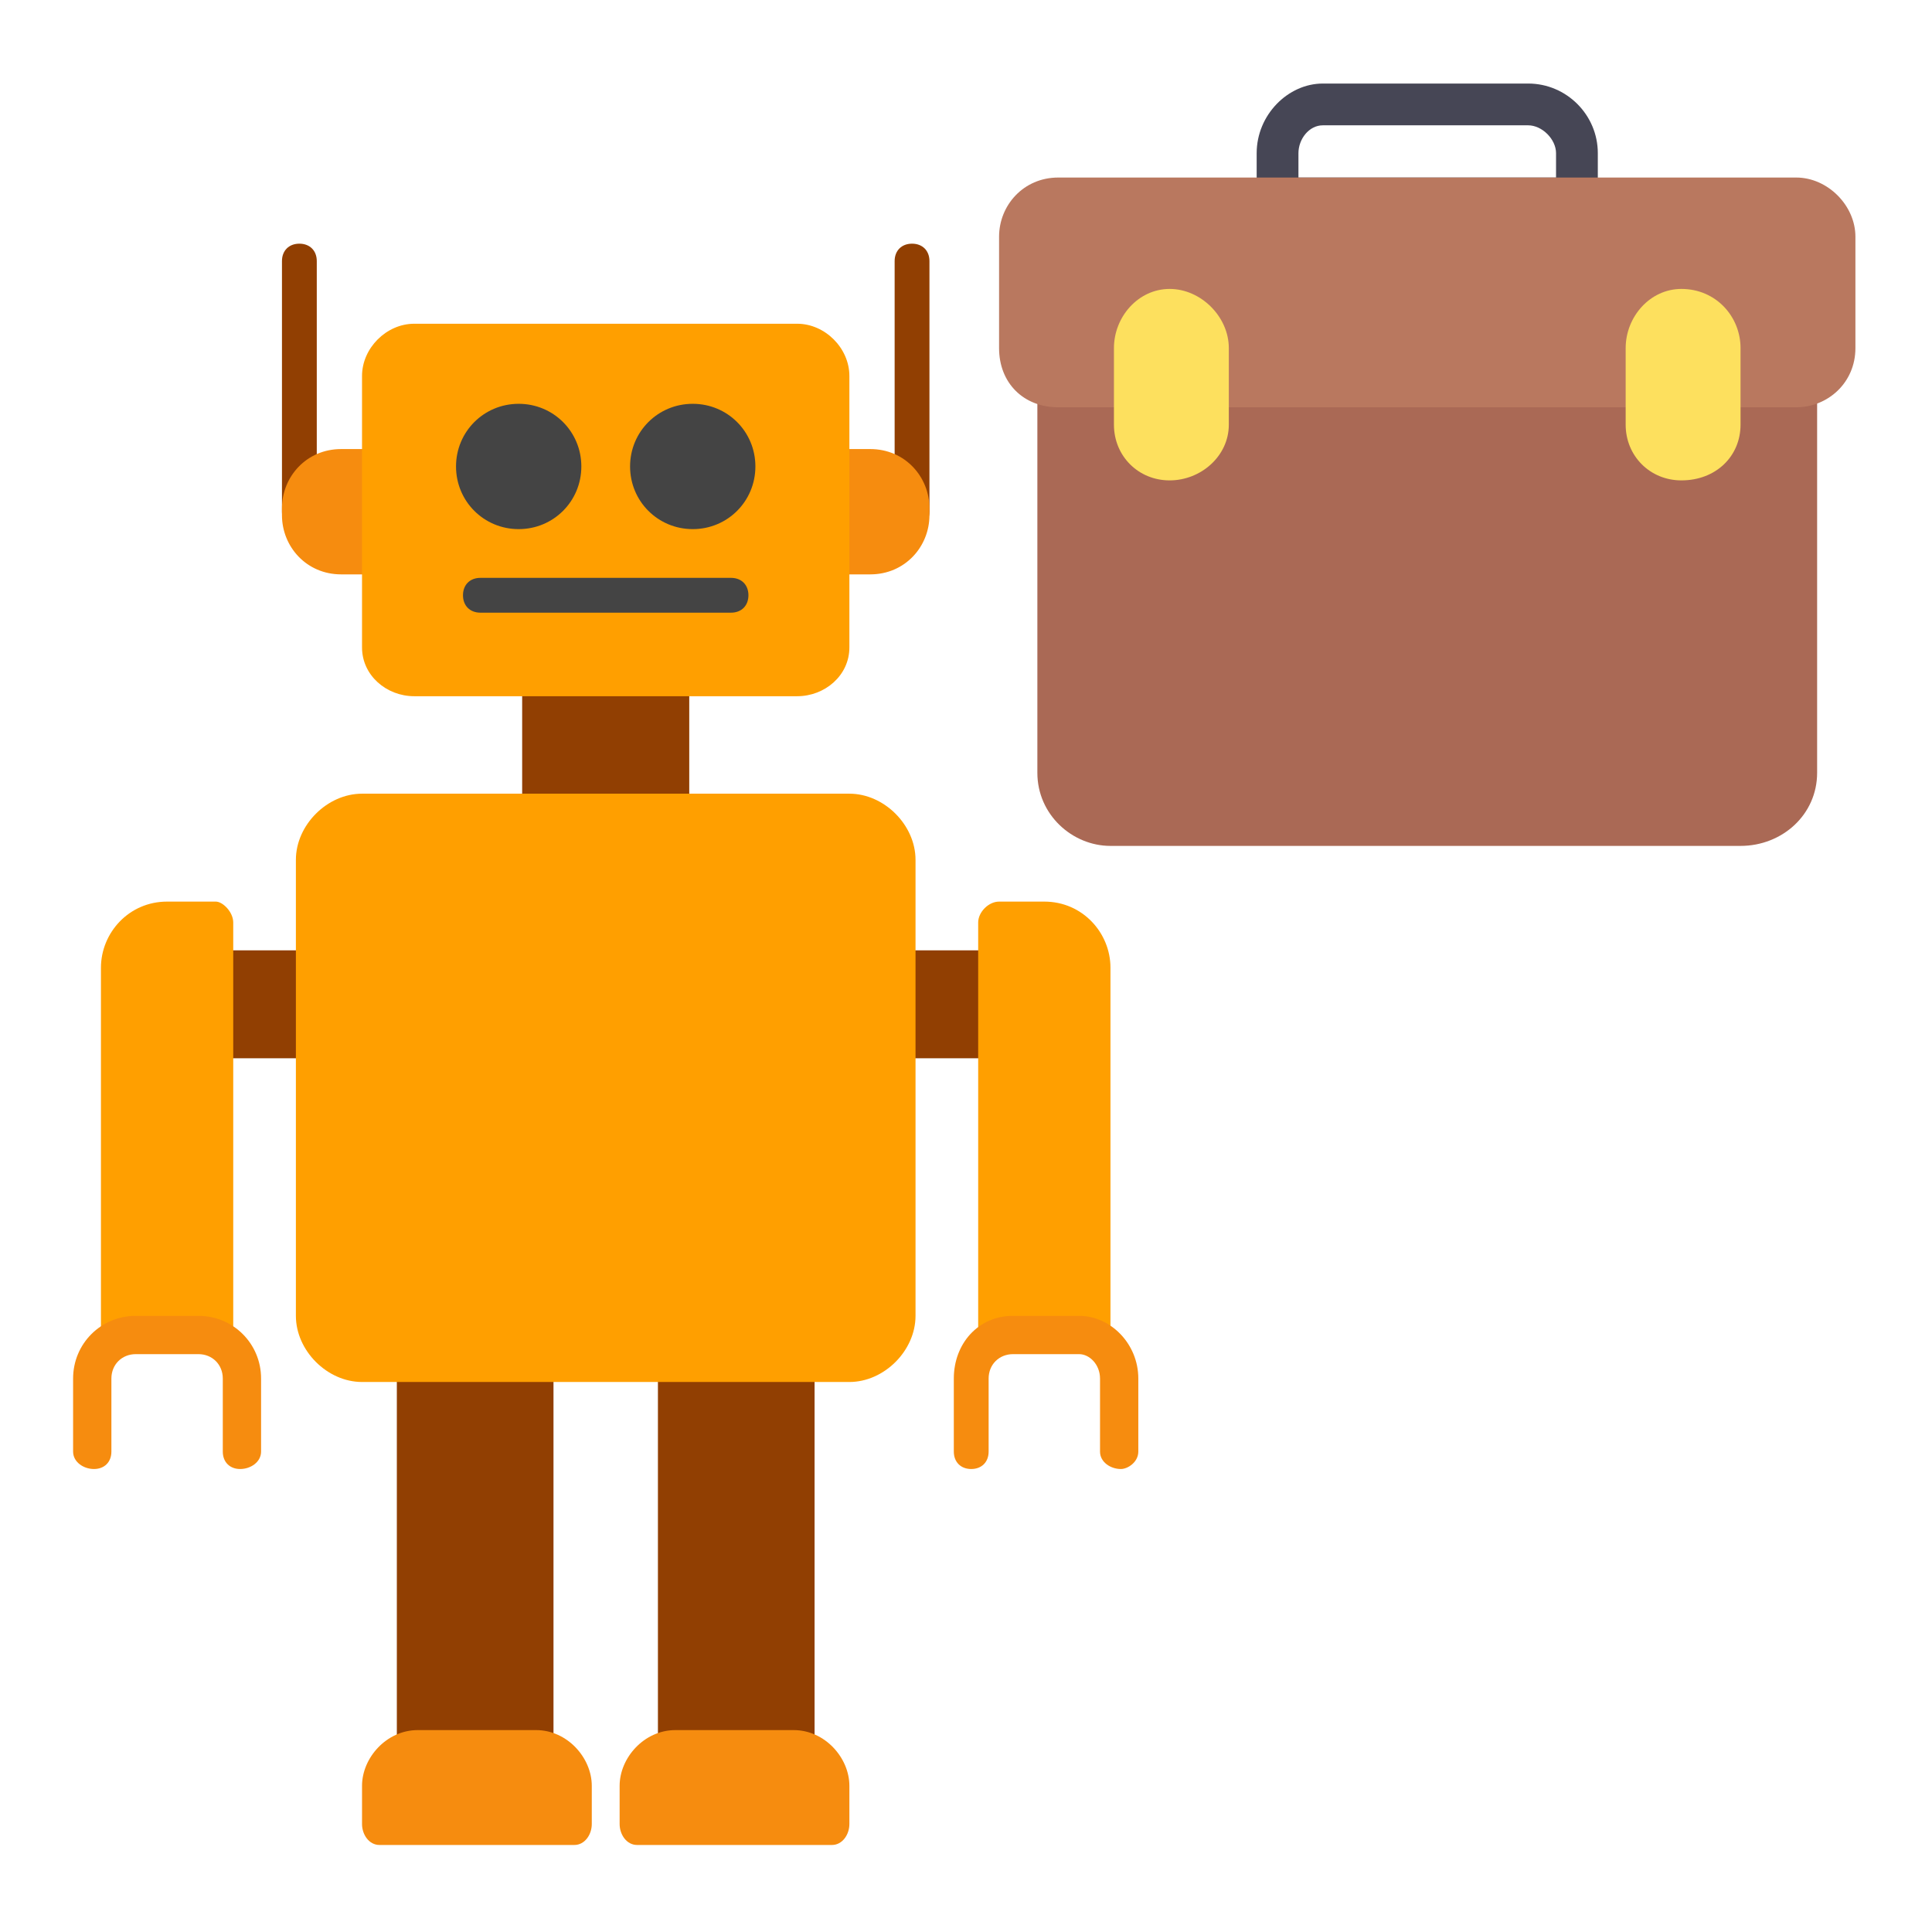
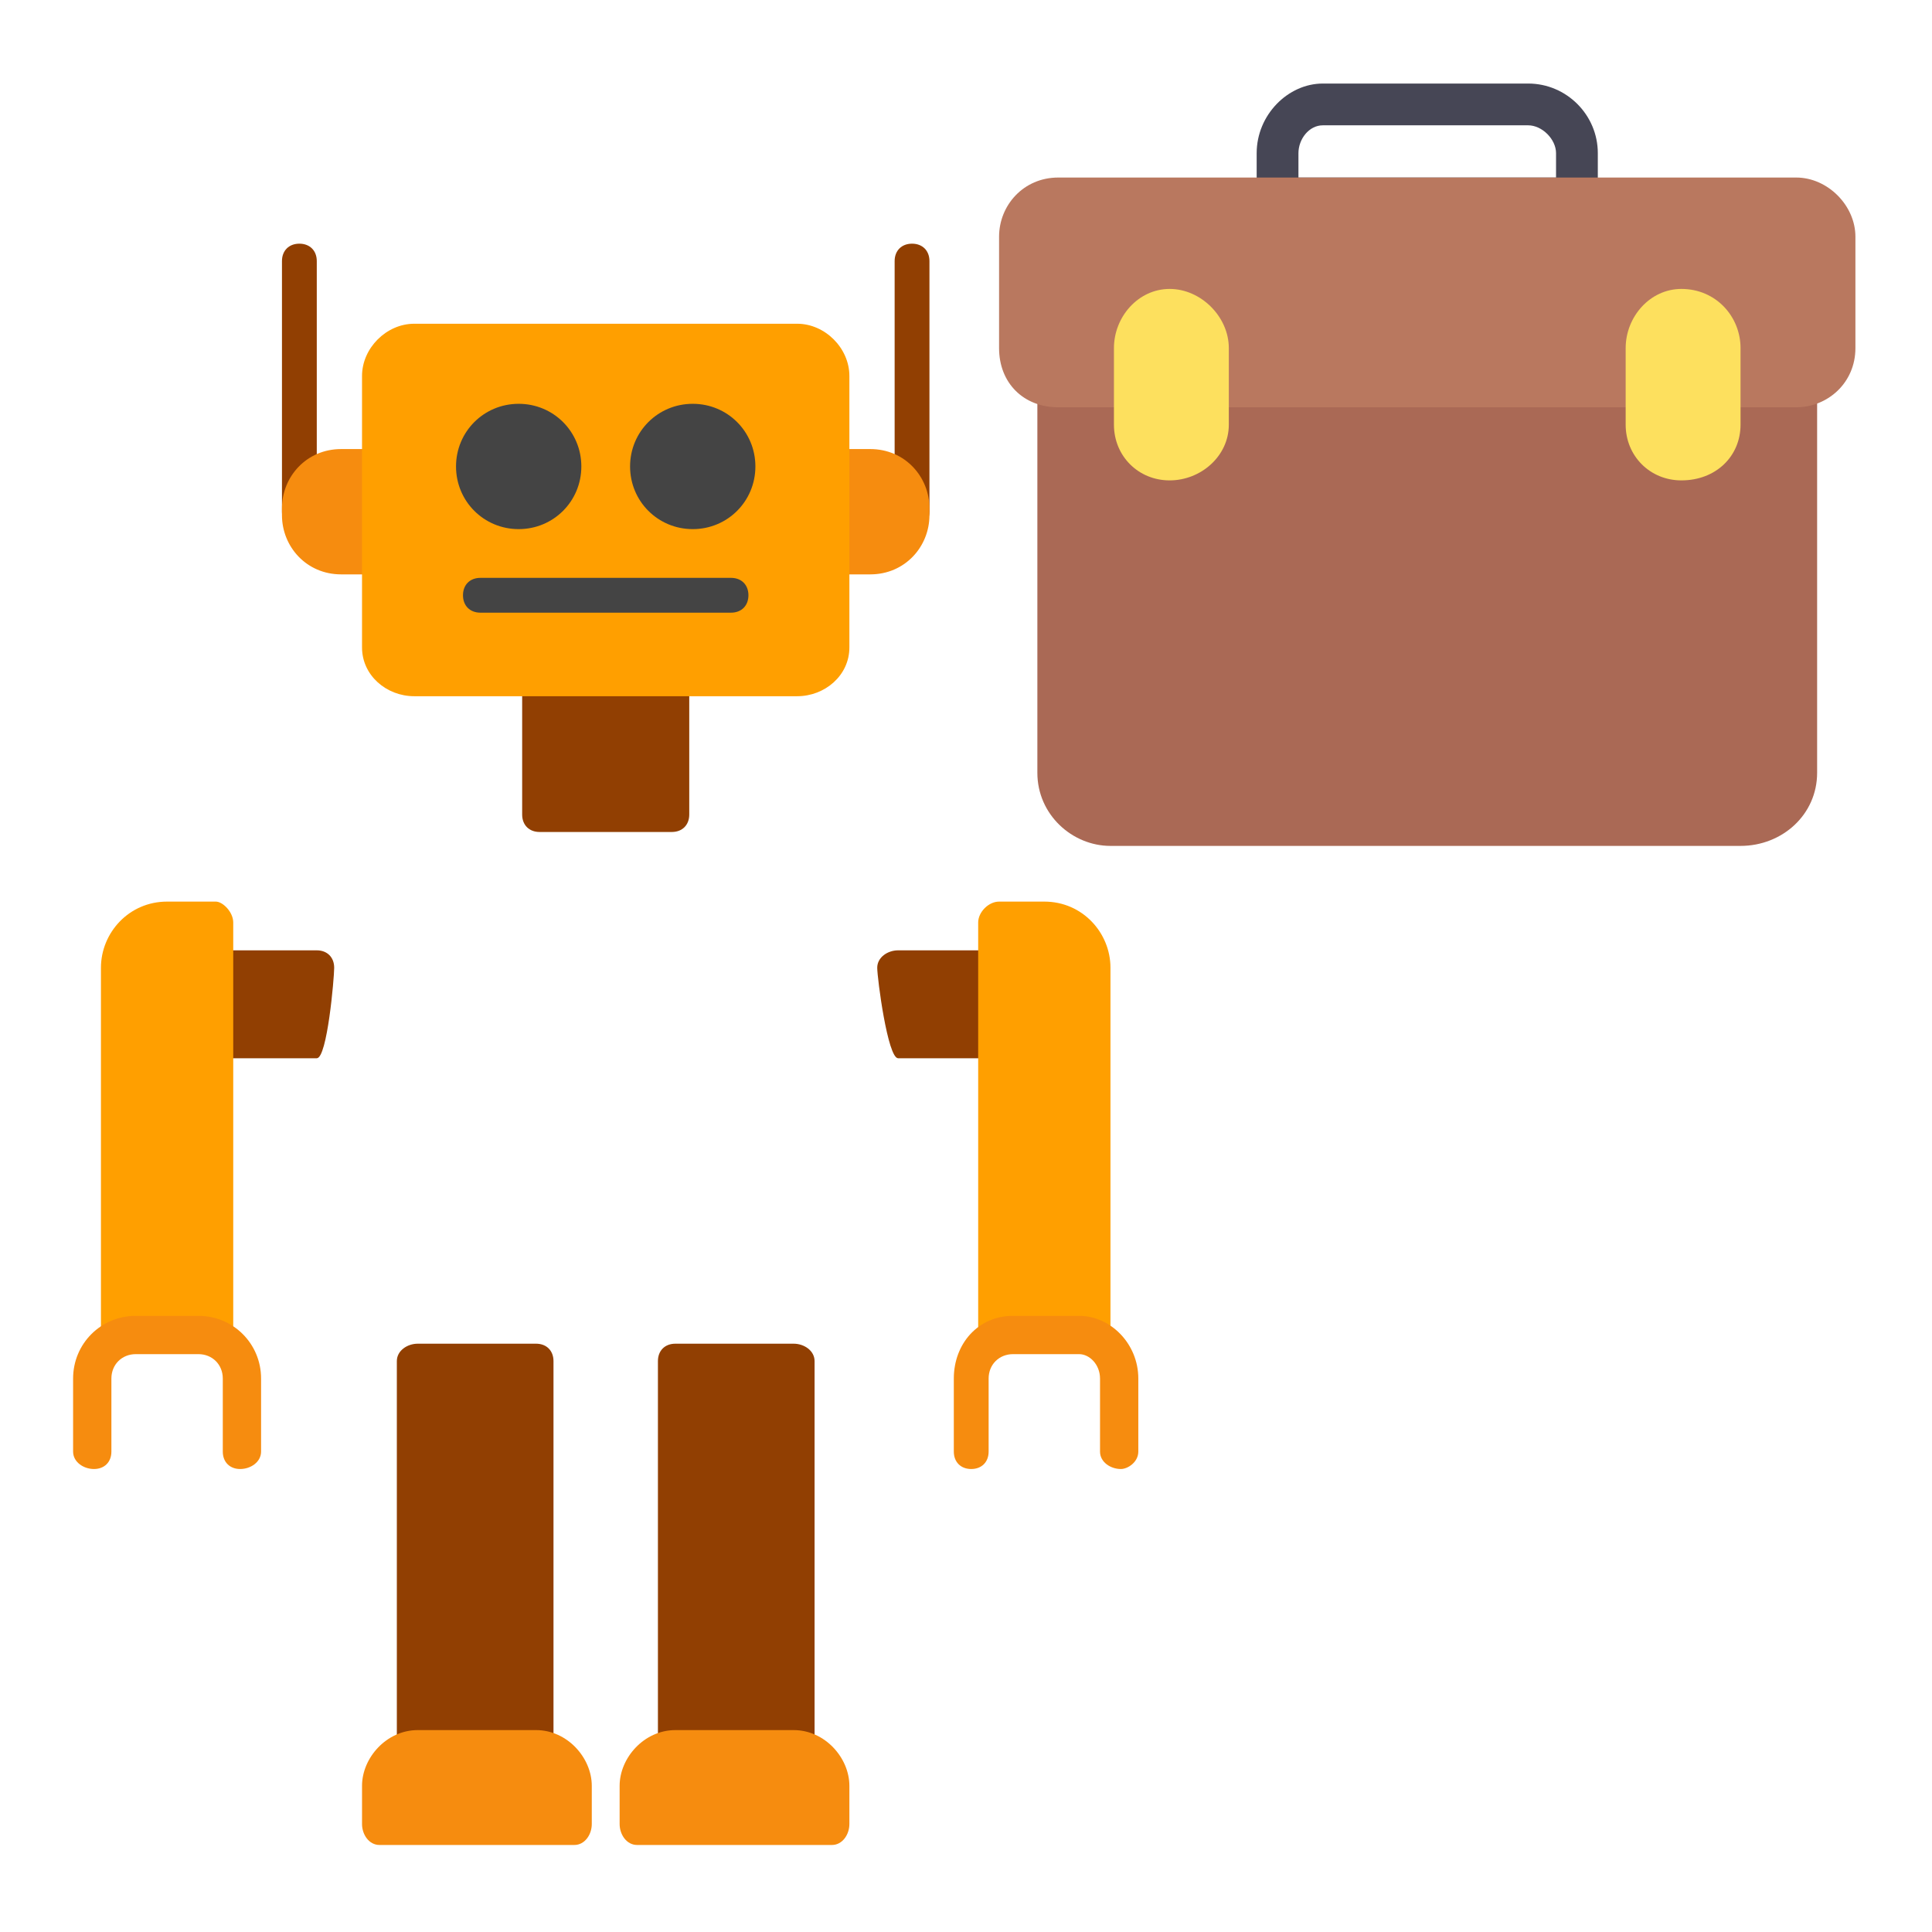
<svg xmlns="http://www.w3.org/2000/svg" width="555" height="555" viewBox="0 0 555 555" fill="none">
  <path fill-rule="evenodd" clip-rule="evenodd" d="M453 63H367C364 63 361 60 361 57V44C361 33 370 24 380 24H439C450 24 459 33 459 44V57C459 60 456 63 453 63ZM373 51H447V44C447 40 443 36 439 36H380C376 36 373 40 373 44V51Z" fill="#464655" />
-   <path fill-rule="evenodd" clip-rule="evenodd" d="M500 243H319C308 243 298 234 298 222V111C298 108 301 105 304 105H326C328 105 331 107 331 110H341C342 107 344 105 347 105H473C476 105 479 108 479 111H488C488 108 491 105 494 105H516C519 105 522 108 522 111V222C522 234 512 243 500 243Z" fill="#AA6955" />
+   <path fill-rule="evenodd" clip-rule="evenodd" d="M500 243H319C308 243 298 234 298 222V111C298 108 301 105 304 105H326C328 105 331 107 331 110C342 107 344 105 347 105H473C476 105 479 108 479 111H488C488 108 491 105 494 105H516C519 105 522 108 522 111V222C522 234 512 243 500 243Z" fill="#AA6955" />
  <path fill-rule="evenodd" clip-rule="evenodd" d="M516 117H494C491 117 489 115 488 112H479C478 115 476 117 473 117H347C344 117 342 115 341 113H331C331 115 328 117 326 117H304C294 117 287 110 287 100V68C287 59 294 51 304 51H516C525 51 533 59 533 68V100C533 110 525 117 516 117Z" fill="#B9785F" />
  <path fill-rule="evenodd" clip-rule="evenodd" d="M336 138C327 138 320 131 320 122V100C320 91 327 83 336 83C345 83 353 91 353 100V122C353 131 345 138 336 138ZM483 138C474 138 467 131 467 122V100C467 91 474 83 483 83C493 83 500 91 500 100V122C500 131 493 138 483 138Z" fill="#FDE05E" />
  <path fill-rule="evenodd" clip-rule="evenodd" d="M154 508H120C117 508 114 506 114 503V391C114 388 117 386 120 386H154C157 386 159 388 159 391V503C159 506 157 508 154 508ZM287 304H258C255 304 252 281 252 278C252 275 255 273 258 273H287C290 273 292 275 292 278C292 281 290 304 287 304ZM228 508H194C191 508 189 506 189 503V391C189 388 191 386 194 386H228C231 386 234 388 234 391V503C234 506 231 508 228 508ZM91 304H62C59 304 56 281 56 278C56 275 59 273 62 273H91C94 273 96 275 96 278C96 281 94 304 91 304ZM193 239H155C152 239 150 237 150 234V195C150 192 152 190 155 190H193C196 190 198 192 198 195V234C198 237 196 239 193 239ZM86 152C83 152 81 150 81 147V75C81 72 83 70 86 70C89 70 91 72 91 75V147C91 150 89 152 86 152ZM262 152C259 152 257 150 257 147V75C257 72 259 70 262 70C265 70 267 72 267 75V147C267 150 265 152 262 152Z" fill="#913F02" />
  <path fill-rule="evenodd" clip-rule="evenodd" d="M110 165H98C88 165 81 157 81 148V146C81 137 88 129 98 129H110C113 129 115 131 115 134V159C115 162 113 165 110 165ZM250 165H238C235 165 233 162 233 159V134C233 131 235 129 238 129H250C260 129 267 137 267 146V148C267 157 260 165 250 165Z" fill="#F68C0F" />
  <path fill-rule="evenodd" clip-rule="evenodd" d="M229 200H119C111 200 104 194 104 186V108C104 100 111 93 119 93H229C237 93 244 100 244 108V186C244 194 237 200 229 200Z" fill="#FF9F00" />
  <path fill-rule="evenodd" clip-rule="evenodd" d="M149 152C139 152 131 144 131 134C131 124 139 116 149 116C159 116 167 124 167 134C167 144 159 152 149 152ZM199 152C189 152 181 144 181 134C181 124 189 116 199 116C209 116 217 124 217 134C217 144 209 152 199 152ZM210 176H138C135 176 133 174 133 171C133 168 135 166 138 166H210C213 166 215 168 215 171C215 174 213 176 210 176Z" fill="#444444" />
-   <path fill-rule="evenodd" clip-rule="evenodd" d="M244 397H104C94 397 85 388 85 378V247C85 237 94 228 104 228H244C254 228 263 237 263 247V378C263 388 254 397 244 397Z" fill="#FF9F00" />
  <path fill-rule="evenodd" clip-rule="evenodd" d="M165 530H109C106 530 104 527 104 524V513C104 505 111 497 120 497H154C163 497 170 505 170 513V524C170 527 168 530 165 530ZM239 530H183C180 530 178 527 178 524V513C178 505 185 497 194 497H228C237 497 244 505 244 513V524C244 527 242 530 239 530Z" fill="#F68C0F" />
  <path fill-rule="evenodd" clip-rule="evenodd" d="M34 387C31 387 29 388 29 385V278C29 268 37 259 48 259H62C64 259 67 262 67 265V385C67 388 64 387 62 387H34Z" fill="#FF9F00" />
  <path fill-rule="evenodd" clip-rule="evenodd" d="M69 422C66 422 64 420 64 417V396C64 392 61 389 57 389H39C35 389 32 392 32 396V417C32 420 30 422 27 422C24 422 21 420 21 417V396C21 386 29 378 39 378H57C67 378 75 386 75 396V417C75 420 72 422 69 422Z" fill="#F68C0F" />
  <path fill-rule="evenodd" clip-rule="evenodd" d="M314 388H287C284 388 281 388 281 385V265C281 262 284 259 287 259H300C311 259 319 268 319 278V385C319 388 317 388 314 388Z" fill="#FF9F00" />
  <path fill-rule="evenodd" clip-rule="evenodd" d="M322 422C319 422 316 420 316 417V396C316 392 313 389 310 389H291C287 389 284 392 284 396V417C284 420 282 422 279 422C276 422 274 420 274 417V396C274 386 281 378 291 378H310C319 378 327 386 327 396V417C327 420 324 422 322 422Z" fill="#F68C0F" />
</svg>